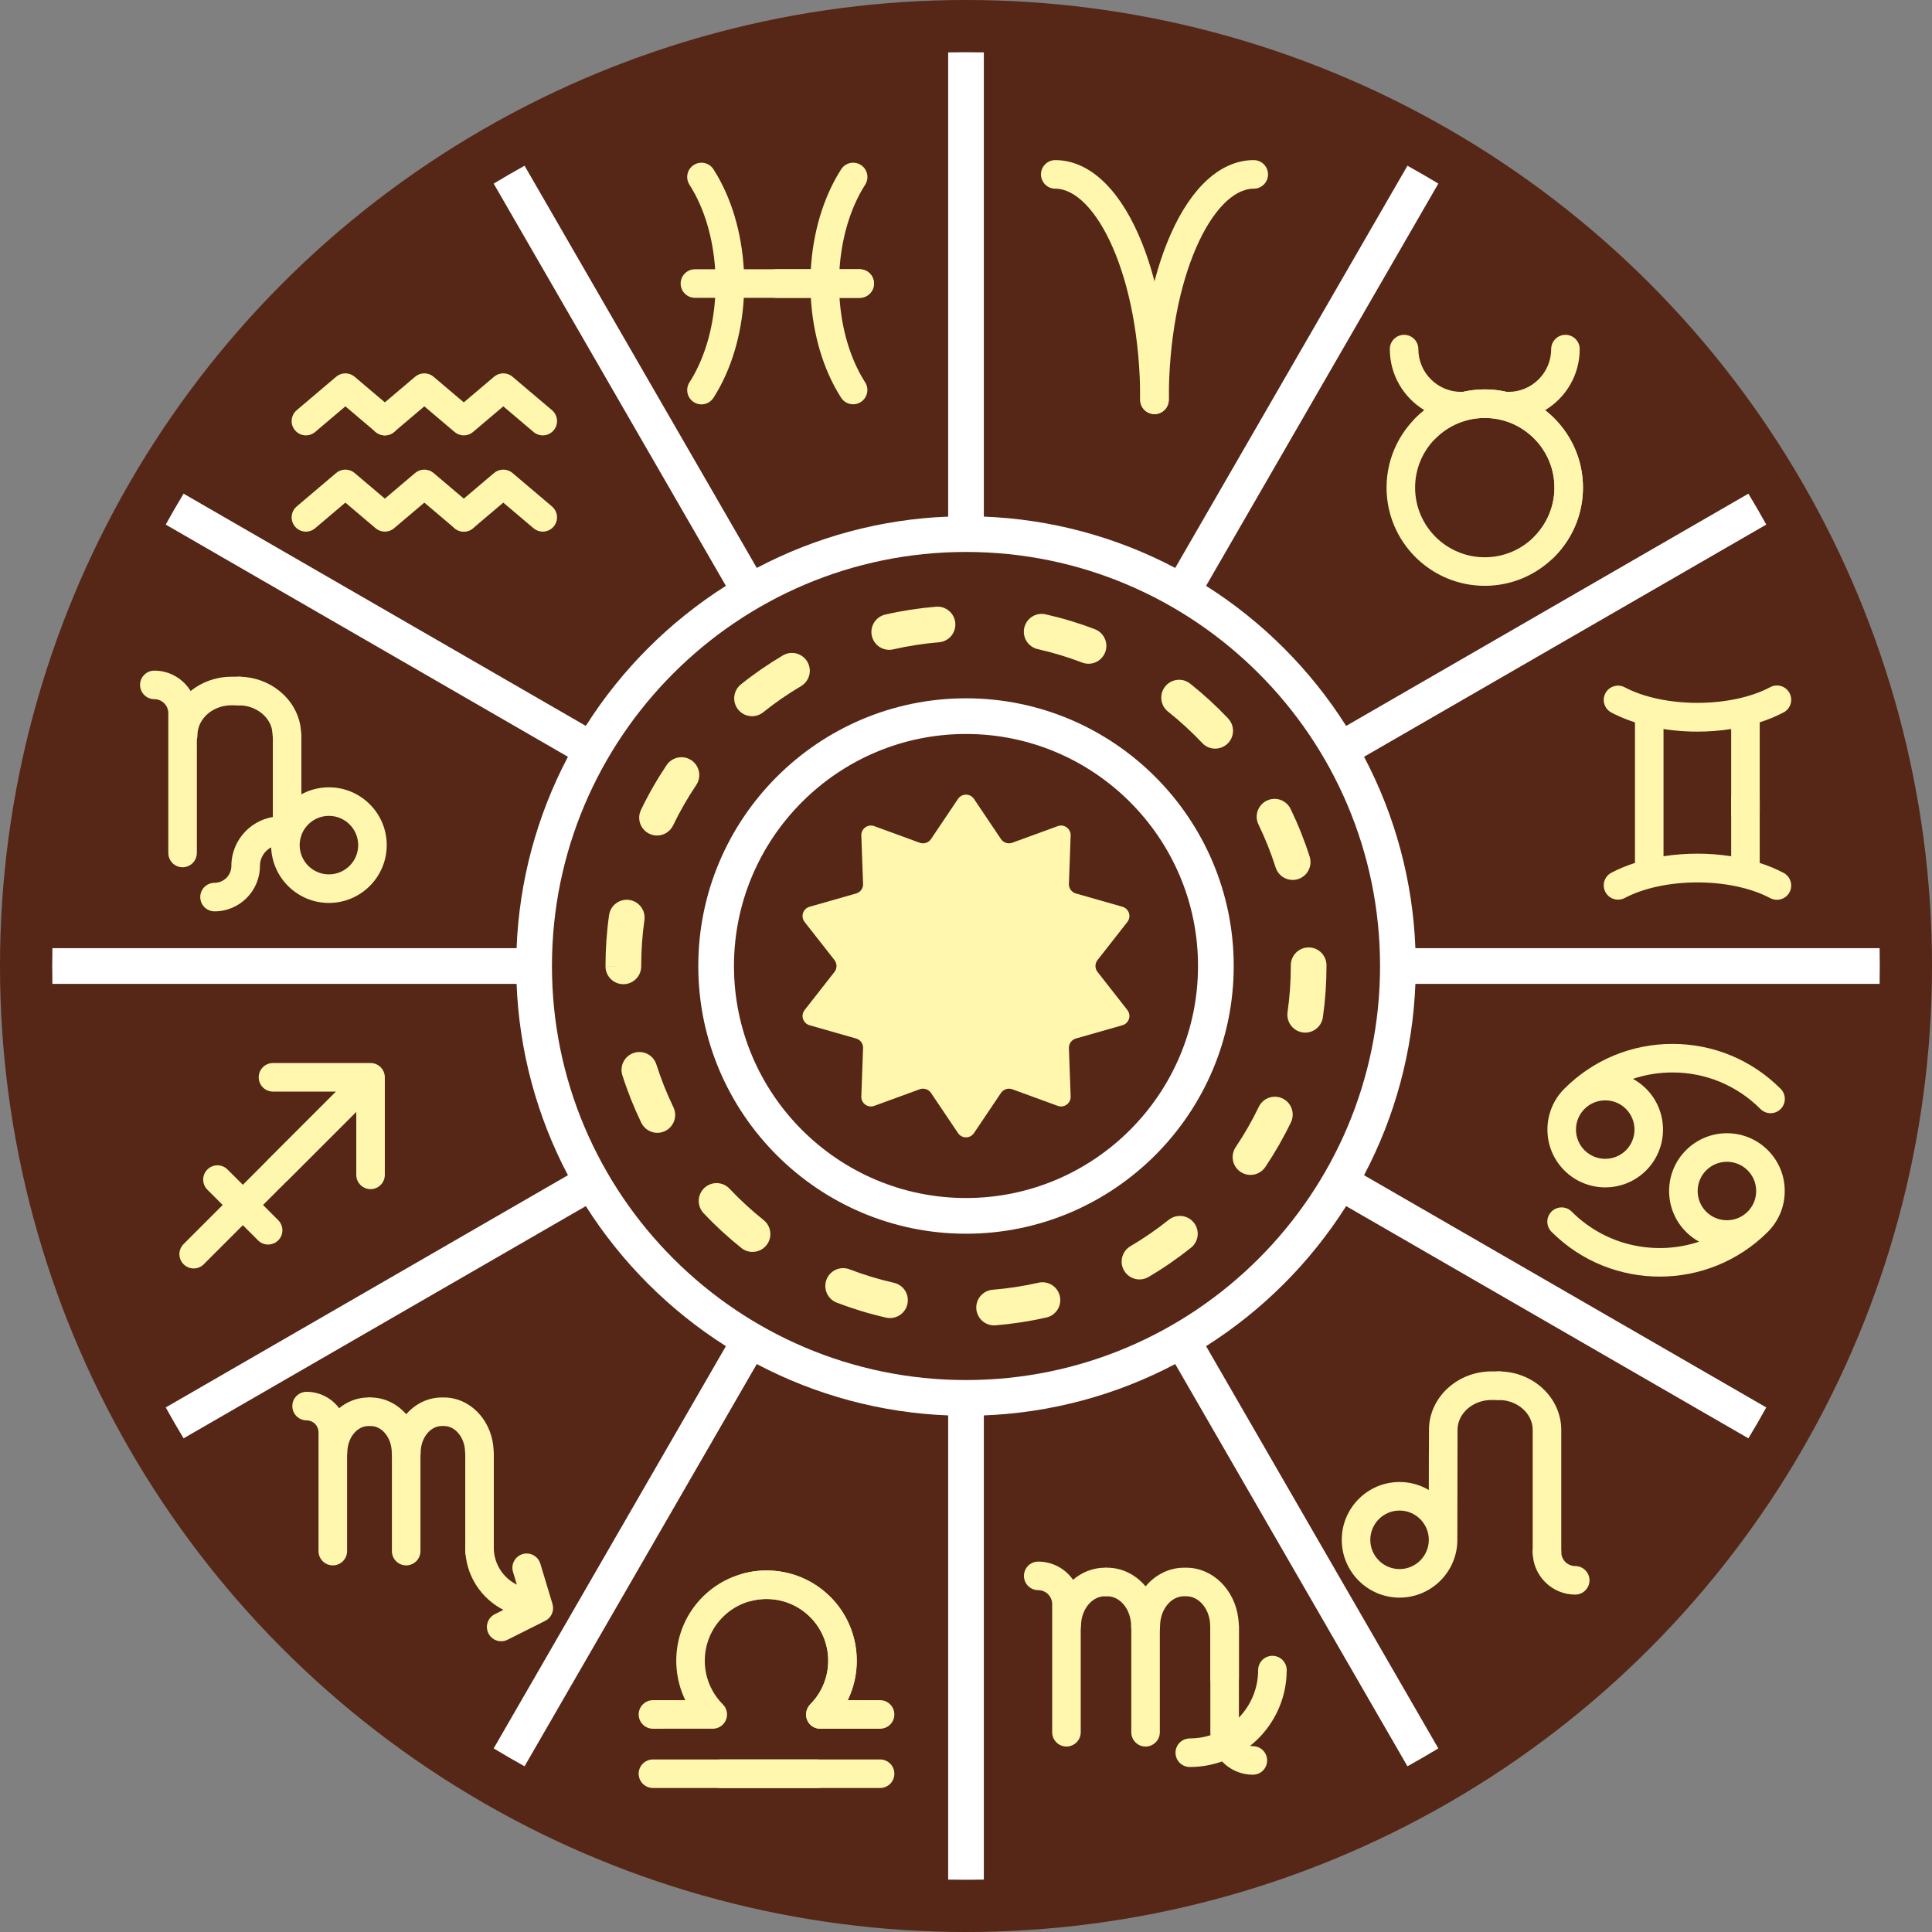
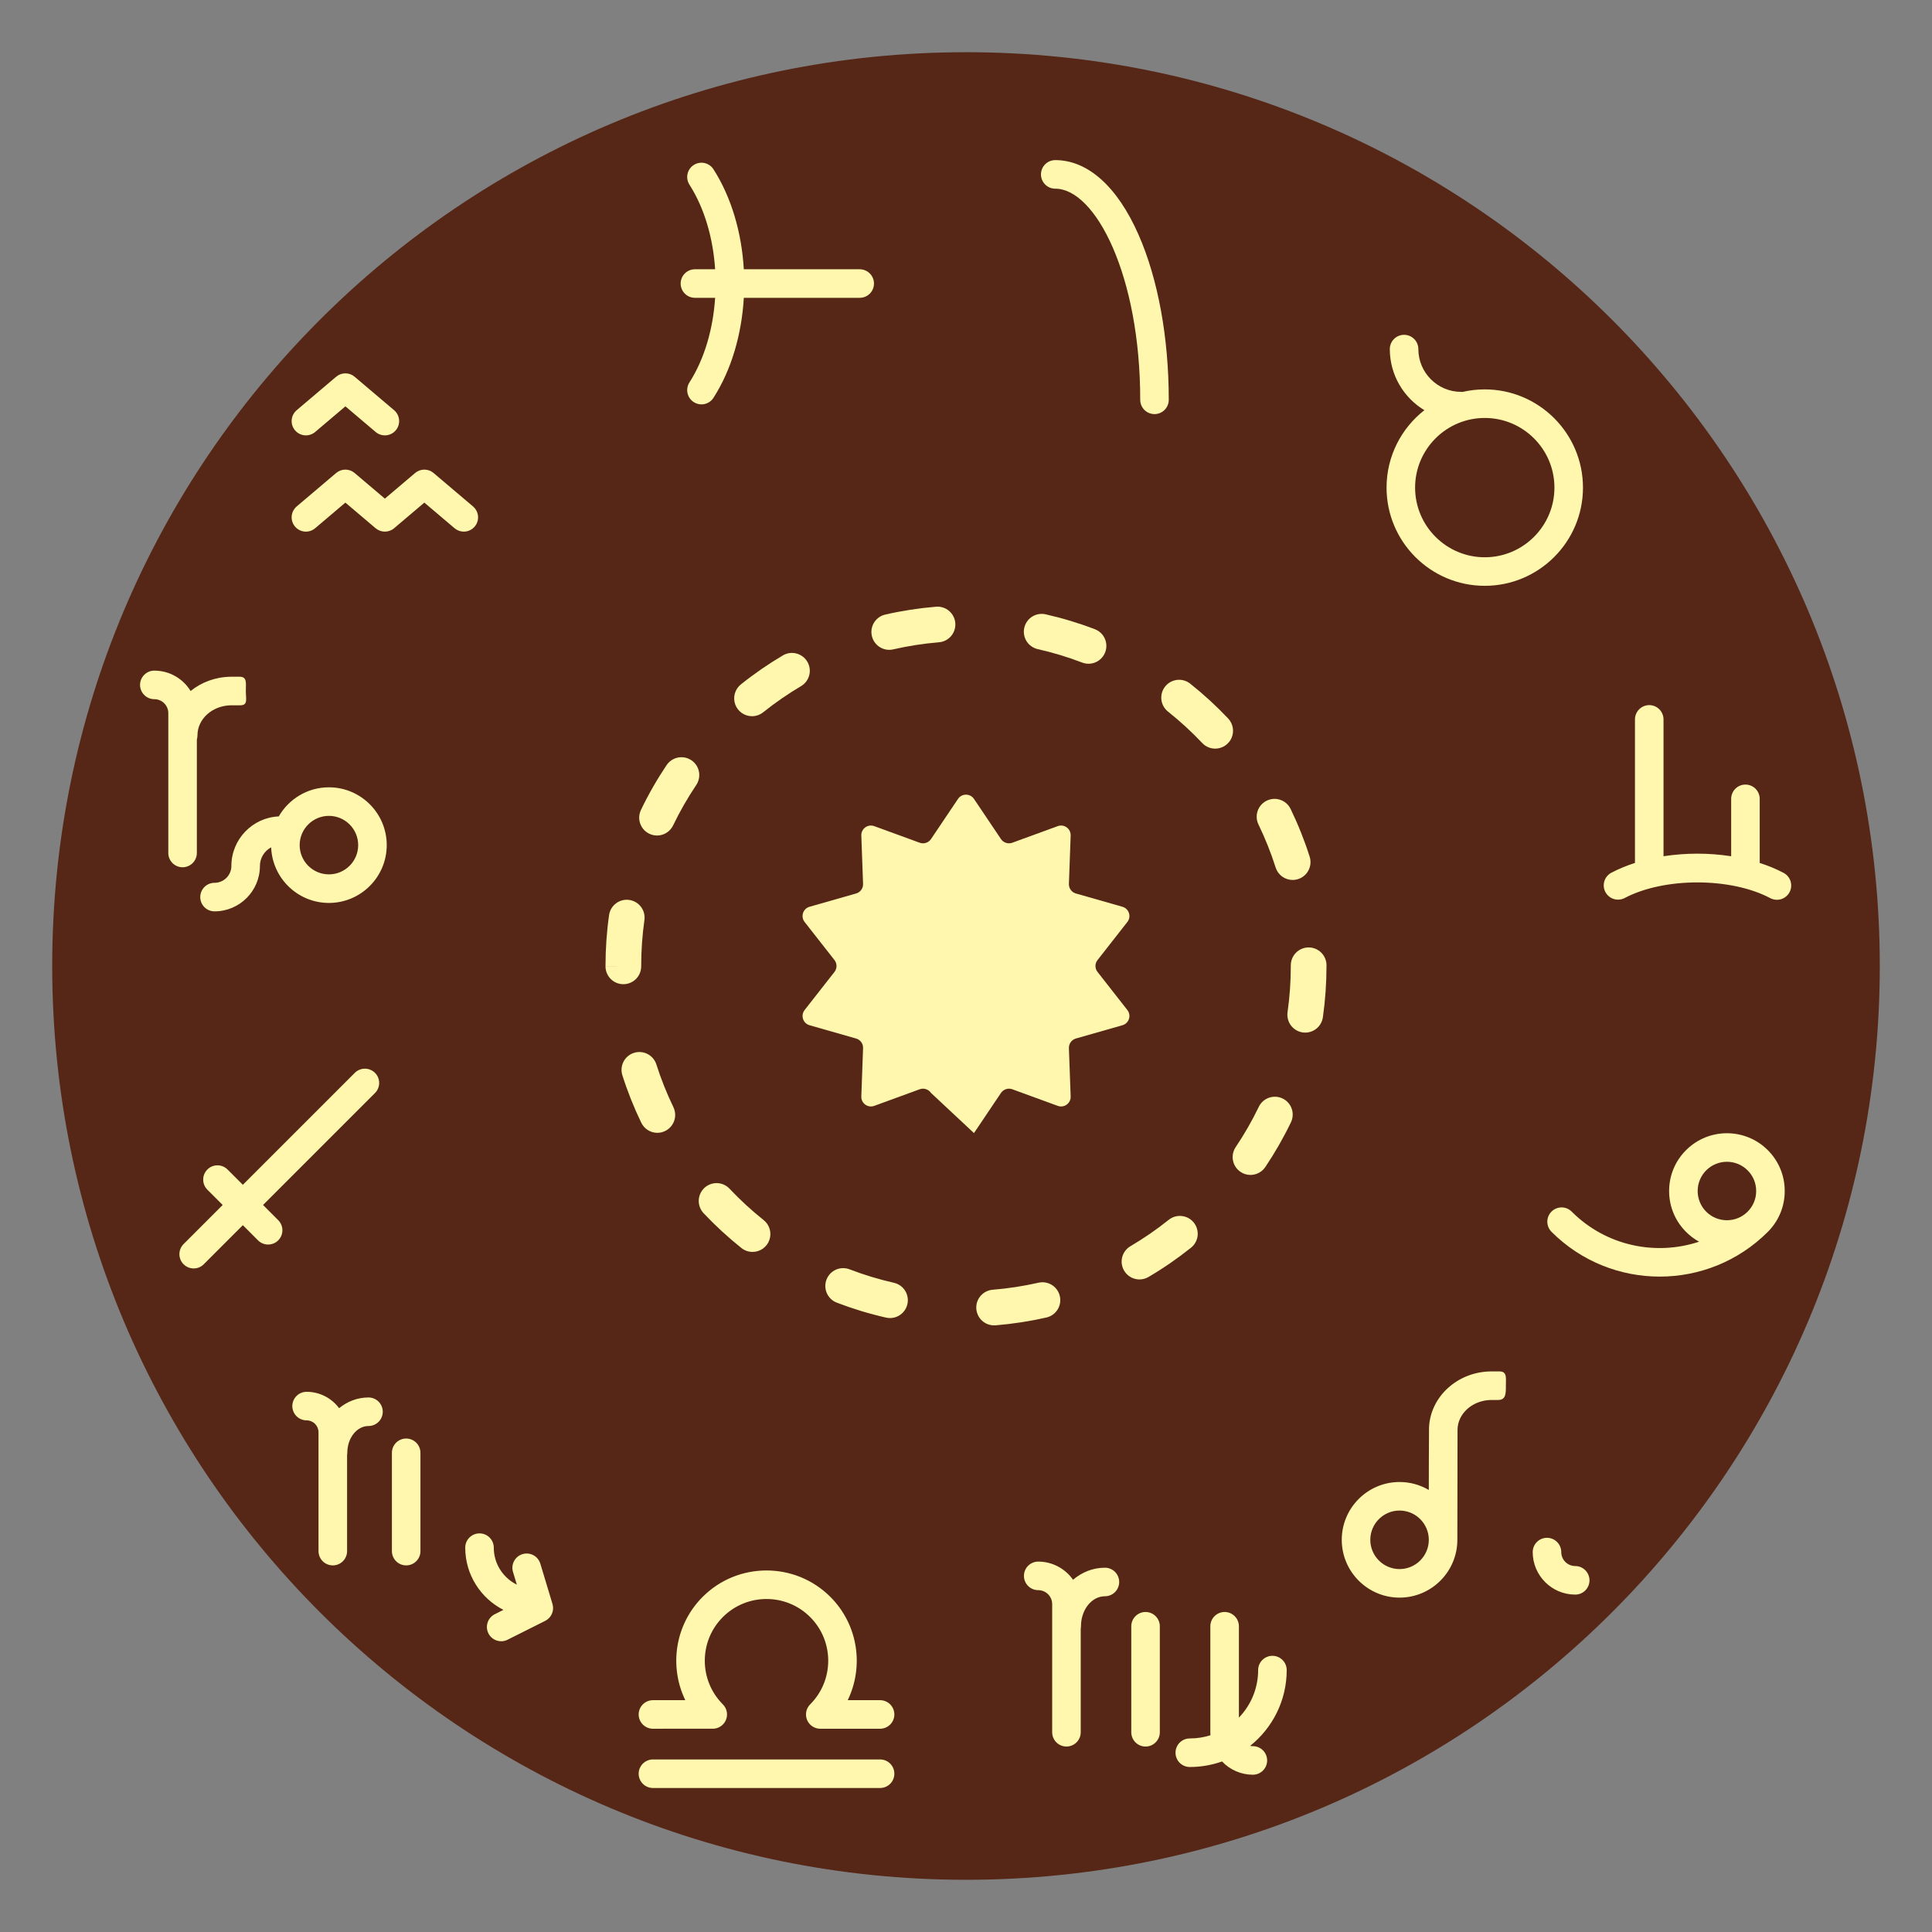
<svg xmlns="http://www.w3.org/2000/svg" width="86" height="86" viewBox="0 0 86 86" fill="none">
  <rect x="0" y="0" width="86" height="86" fill="#808080" stroke="none" />
-   <circle cx="43" cy="43" r="43" fill="#562616" />
  <path d="M83.676 43C83.676 65.465 65.465 83.676 43 83.676C20.535 83.676 2.324 65.465 2.324 43C2.324 20.536 20.535 2.324 43 2.324C65.465 2.324 83.676 20.536 83.676 43Z" fill="#562616" />
  <path d="M62.225 43C62.225 53.618 53.617 62.226 42.999 62.226C32.381 62.226 23.773 53.618 23.773 43C23.773 32.382 32.381 23.774 42.999 23.774C53.617 23.774 62.225 32.382 62.225 43Z" fill="#562616" />
-   <path d="M52.714 48.419C50.812 51.822 47.174 54.122 42.999 54.122C36.856 54.122 31.877 49.143 31.877 43C31.877 38.825 34.178 35.187 37.58 33.285C36.684 34.888 36.173 36.736 36.173 38.704C36.173 44.847 41.153 49.826 47.295 49.826C49.263 49.826 51.111 49.315 52.714 48.419Z" fill="#562616" />
-   <path d="M83.668 43.795C83.678 43.265 83.678 42.735 83.668 42.206H63.004C62.89 39.231 62.109 36.32 60.719 33.687L78.623 23.351C78.367 22.887 78.102 22.428 77.827 21.975L59.922 32.313C58.329 29.8 56.2 27.671 53.687 26.078L64.025 8.173C63.572 7.899 63.113 7.633 62.65 7.377L52.313 25.281C49.68 23.891 46.769 23.11 43.794 22.996V2.332C43.265 2.322 42.735 2.322 42.206 2.332V22.996C39.231 23.11 36.32 23.891 33.687 25.281L23.35 7.377C22.887 7.633 22.428 7.899 21.975 8.173L32.312 26.078C29.8 27.671 27.671 29.8 26.077 32.312L8.172 21.975C7.898 22.428 7.633 22.887 7.377 23.351L25.281 33.687C23.891 36.32 23.11 39.231 22.995 42.206H2.332C2.322 42.735 2.322 43.265 2.332 43.795H22.995C23.11 46.769 23.891 49.681 25.281 52.313L7.377 62.65C7.633 63.113 7.898 63.572 8.172 64.025L26.077 53.688C27.671 56.2 29.8 58.329 32.312 59.922L21.975 77.827C22.428 78.102 22.887 78.367 23.35 78.623L33.687 60.719C36.32 62.109 39.231 62.89 42.206 63.005V83.668C42.735 83.678 43.265 83.678 43.794 83.668V63.005C46.769 62.89 49.68 62.109 52.313 60.719L62.65 78.623C63.113 78.367 63.572 78.102 64.025 77.827L53.687 59.922C56.2 58.329 58.329 56.2 59.922 53.688L77.827 64.025C78.102 63.572 78.367 63.114 78.623 62.65L60.719 52.313C62.109 49.68 62.89 46.769 63.004 43.795H83.668ZM43 61.431C32.837 61.431 24.569 53.163 24.569 43C24.569 32.837 32.837 24.569 43 24.569C53.163 24.569 61.431 32.837 61.431 43C61.431 53.163 53.163 61.431 43 61.431ZM43 31.084C36.429 31.084 31.083 36.429 31.083 43C31.083 49.571 36.429 54.917 43 54.917C49.571 54.917 54.917 49.571 54.917 43C54.917 36.429 49.571 31.084 43 31.084ZM43 53.328C37.305 53.328 32.672 48.695 32.672 43C32.672 37.305 37.305 32.672 43 32.672C48.695 32.672 53.328 37.305 53.328 43C53.328 48.695 48.695 53.328 43 53.328Z" fill="white" />
-   <path d="M43.355 35.562L44.557 37.35C44.611 37.429 44.69 37.489 44.781 37.518C44.872 37.548 44.97 37.546 45.06 37.513L47.084 36.774C47.369 36.669 47.67 36.888 47.659 37.192L47.581 39.345C47.578 39.44 47.606 39.535 47.663 39.612C47.719 39.69 47.8 39.746 47.892 39.772L49.963 40.363C50.256 40.447 50.371 40.8 50.183 41.04L48.855 42.736C48.795 42.811 48.763 42.904 48.763 43C48.763 43.096 48.795 43.189 48.855 43.264L50.183 44.96C50.371 45.2 50.256 45.553 49.963 45.637L47.892 46.228C47.8 46.254 47.719 46.311 47.663 46.388C47.606 46.466 47.578 46.56 47.581 46.656L47.659 48.808C47.67 49.112 47.369 49.331 47.084 49.226L45.06 48.487C44.97 48.454 44.872 48.452 44.781 48.482C44.69 48.512 44.611 48.571 44.557 48.65L43.355 50.438C43.185 50.69 42.814 50.69 42.644 50.438L41.442 48.65C41.388 48.571 41.309 48.512 41.218 48.482C41.127 48.452 41.029 48.454 40.939 48.487L38.916 49.226C38.63 49.331 38.329 49.112 38.34 48.808L38.418 46.656C38.422 46.56 38.393 46.466 38.337 46.388C38.28 46.31 38.2 46.254 38.107 46.228L36.036 45.637C35.743 45.553 35.629 45.2 35.816 44.96L37.145 43.264C37.204 43.189 37.236 43.096 37.236 43C37.236 42.904 37.204 42.811 37.145 42.736L35.816 41.04C35.628 40.8 35.743 40.447 36.036 40.363L38.107 39.772C38.2 39.746 38.28 39.69 38.337 39.612C38.393 39.535 38.422 39.44 38.418 39.345L38.34 37.192C38.329 36.888 38.63 36.669 38.916 36.774L40.939 37.513C41.029 37.546 41.127 37.548 41.218 37.518C41.309 37.489 41.388 37.429 41.442 37.35L42.644 35.562C42.814 35.31 43.185 35.31 43.355 35.562Z" fill="#FFF7AD" />
+   <path d="M43.355 35.562L44.557 37.35C44.611 37.429 44.69 37.489 44.781 37.518C44.872 37.548 44.97 37.546 45.06 37.513L47.084 36.774C47.369 36.669 47.67 36.888 47.659 37.192L47.581 39.345C47.578 39.44 47.606 39.535 47.663 39.612C47.719 39.69 47.8 39.746 47.892 39.772L49.963 40.363C50.256 40.447 50.371 40.8 50.183 41.04L48.855 42.736C48.795 42.811 48.763 42.904 48.763 43C48.763 43.096 48.795 43.189 48.855 43.264L50.183 44.96C50.371 45.2 50.256 45.553 49.963 45.637L47.892 46.228C47.8 46.254 47.719 46.311 47.663 46.388C47.606 46.466 47.578 46.56 47.581 46.656L47.659 48.808C47.67 49.112 47.369 49.331 47.084 49.226L45.06 48.487C44.97 48.454 44.872 48.452 44.781 48.482C44.69 48.512 44.611 48.571 44.557 48.65L43.355 50.438L41.442 48.65C41.388 48.571 41.309 48.512 41.218 48.482C41.127 48.452 41.029 48.454 40.939 48.487L38.916 49.226C38.63 49.331 38.329 49.112 38.34 48.808L38.418 46.656C38.422 46.56 38.393 46.466 38.337 46.388C38.28 46.31 38.2 46.254 38.107 46.228L36.036 45.637C35.743 45.553 35.629 45.2 35.816 44.96L37.145 43.264C37.204 43.189 37.236 43.096 37.236 43C37.236 42.904 37.204 42.811 37.145 42.736L35.816 41.04C35.628 40.8 35.743 40.447 36.036 40.363L38.107 39.772C38.2 39.746 38.28 39.69 38.337 39.612C38.393 39.535 38.422 39.44 38.418 39.345L38.34 37.192C38.329 36.888 38.63 36.669 38.916 36.774L40.939 37.513C41.029 37.546 41.127 37.548 41.218 37.518C41.309 37.489 41.388 37.429 41.442 37.35L42.644 35.562C42.814 35.31 43.185 35.31 43.355 35.562Z" fill="#FFF7AD" />
  <path d="M43.769 46.768L42.701 46.149C42.629 46.107 42.542 46.095 42.46 46.117L41.268 46.433C41.228 46.444 41.186 46.447 41.144 46.441C41.103 46.436 41.063 46.422 41.027 46.401C40.991 46.38 40.959 46.352 40.934 46.319C40.909 46.286 40.89 46.248 40.879 46.208L40.562 45.016C40.541 44.934 40.488 44.865 40.415 44.822L39.348 44.203C39.312 44.182 39.28 44.155 39.255 44.121C39.229 44.088 39.211 44.05 39.2 44.01C39.189 43.97 39.187 43.928 39.192 43.886C39.198 43.845 39.211 43.805 39.232 43.769L39.851 42.702C39.894 42.629 39.905 42.542 39.884 42.461L39.567 41.269C39.556 41.228 39.553 41.186 39.559 41.145C39.565 41.103 39.578 41.064 39.599 41.028C39.62 40.991 39.648 40.96 39.681 40.934C39.714 40.909 39.752 40.891 39.792 40.88L40.985 40.563C41.066 40.541 41.136 40.488 41.178 40.415L41.797 39.348C41.818 39.312 41.846 39.281 41.879 39.255C41.912 39.23 41.95 39.211 41.99 39.201C42.031 39.19 42.073 39.187 42.114 39.193C42.155 39.198 42.195 39.212 42.231 39.233L43.298 39.852C43.371 39.894 43.458 39.906 43.539 39.884L44.732 39.567C44.772 39.557 44.814 39.554 44.855 39.559C44.897 39.565 44.937 39.579 44.973 39.6C45.009 39.62 45.041 39.648 45.066 39.681C45.091 39.715 45.11 39.752 45.12 39.793L45.437 40.985C45.459 41.066 45.512 41.136 45.585 41.178L46.652 41.797C46.688 41.818 46.72 41.846 46.745 41.879C46.77 41.913 46.789 41.95 46.8 41.991C46.81 42.031 46.813 42.073 46.807 42.114C46.802 42.156 46.788 42.196 46.767 42.232L46.148 43.299C46.106 43.372 46.094 43.459 46.116 43.54L46.433 44.732C46.444 44.773 46.446 44.815 46.441 44.856C46.435 44.897 46.422 44.937 46.401 44.973C46.38 45.009 46.352 45.041 46.319 45.066C46.286 45.092 46.248 45.11 46.208 45.121L45.015 45.438C44.934 45.459 44.864 45.513 44.822 45.585L44.203 46.653C44.182 46.689 44.154 46.72 44.121 46.746C44.088 46.771 44.05 46.789 44.01 46.8C43.969 46.811 43.927 46.814 43.886 46.808C43.844 46.803 43.805 46.789 43.769 46.768Z" fill="#FFF7AD" />
  <path d="M46.769 42.232L46.15 43.299C46.108 43.372 46.096 43.458 46.118 43.54L46.434 44.732C46.445 44.772 46.448 44.814 46.442 44.856C46.437 44.897 46.423 44.937 46.402 44.973C46.381 45.009 46.353 45.041 46.32 45.066C46.287 45.092 46.249 45.11 46.209 45.121L45.017 45.438C44.995 45.444 44.974 45.452 44.954 45.462C43.009 44.347 41.418 42.706 40.363 40.728L40.986 40.563C41.067 40.541 41.137 40.488 41.179 40.415L41.798 39.348C41.819 39.312 41.847 39.281 41.88 39.255C41.913 39.23 41.951 39.211 41.991 39.201C42.032 39.19 42.074 39.187 42.115 39.193C42.157 39.198 42.196 39.212 42.233 39.233L43.3 39.852C43.373 39.894 43.459 39.906 43.541 39.884L44.733 39.567C44.773 39.557 44.815 39.554 44.857 39.559C44.898 39.565 44.938 39.579 44.974 39.599C45.01 39.62 45.042 39.648 45.067 39.681C45.092 39.715 45.111 39.752 45.122 39.793L45.438 40.985C45.46 41.067 45.513 41.136 45.586 41.178L46.653 41.797C46.689 41.818 46.721 41.846 46.746 41.879C46.772 41.912 46.79 41.95 46.801 41.99C46.812 42.031 46.815 42.073 46.809 42.114C46.803 42.156 46.79 42.196 46.769 42.232Z" fill="#FFF7AD" />
  <path d="M14.641 35.046C13.688 35.046 12.853 35.568 12.409 36.341C11.237 36.392 10.299 37.362 10.299 38.547C10.299 38.746 10.22 38.936 10.079 39.077C9.939 39.217 9.748 39.296 9.549 39.297C9.381 39.297 9.219 39.364 9.1 39.483C8.981 39.602 8.914 39.764 8.914 39.932C8.914 40.101 8.981 40.262 9.1 40.382C9.219 40.501 9.381 40.568 9.549 40.568C10.664 40.568 11.57 39.661 11.57 38.547C11.57 38.376 11.617 38.209 11.705 38.063C11.793 37.917 11.919 37.798 12.07 37.718C12.122 39.092 13.256 40.193 14.641 40.193C16.06 40.193 17.215 39.038 17.215 37.619C17.215 36.2 16.06 35.046 14.641 35.046ZM14.641 38.921C13.923 38.921 13.339 38.337 13.339 37.619C13.339 36.901 13.924 36.317 14.641 36.317C15.359 36.317 15.944 36.901 15.944 37.619C15.944 38.337 15.359 38.921 14.641 38.921ZM18.716 64.67V69.046C18.716 69.215 18.649 69.376 18.529 69.495C18.41 69.615 18.249 69.681 18.08 69.681C17.912 69.681 17.75 69.615 17.631 69.495C17.512 69.376 17.445 69.215 17.445 69.046V64.67C17.445 64.501 17.512 64.34 17.631 64.22C17.75 64.101 17.912 64.034 18.08 64.034C18.249 64.034 18.41 64.101 18.529 64.22C18.649 64.34 18.716 64.501 18.716 64.67ZM20.646 23.665C20.495 23.665 20.35 23.611 20.235 23.514L18.889 22.373L17.543 23.514C17.427 23.613 17.279 23.666 17.127 23.665C16.975 23.664 16.828 23.608 16.713 23.508L15.374 22.373L14.028 23.514C13.965 23.568 13.891 23.609 13.812 23.634C13.732 23.66 13.648 23.669 13.565 23.663C13.482 23.656 13.401 23.633 13.327 23.595C13.252 23.556 13.187 23.504 13.133 23.44C13.024 23.312 12.97 23.145 12.984 22.977C12.998 22.809 13.078 22.654 13.206 22.544L14.963 21.055C15.078 20.957 15.224 20.904 15.374 20.904C15.525 20.904 15.671 20.957 15.786 21.055L17.132 22.196L18.478 21.055C18.593 20.957 18.738 20.904 18.889 20.904C19.039 20.904 19.185 20.957 19.3 21.055L21.057 22.544C21.156 22.629 21.227 22.741 21.261 22.867C21.294 22.993 21.288 23.126 21.243 23.248C21.198 23.37 21.116 23.476 21.01 23.55C20.903 23.625 20.776 23.665 20.646 23.665ZM17.038 62.841C17.038 63.01 16.971 63.172 16.852 63.291C16.733 63.41 16.571 63.477 16.403 63.477C15.883 63.477 15.46 64.012 15.46 64.67C15.46 64.708 15.456 64.746 15.45 64.783V69.046C15.45 69.215 15.383 69.376 15.264 69.495C15.144 69.615 14.983 69.681 14.814 69.681C14.646 69.681 14.484 69.615 14.365 69.495C14.245 69.376 14.178 69.215 14.178 69.046V63.755C14.178 63.615 14.122 63.48 14.023 63.38C13.924 63.281 13.789 63.225 13.648 63.225C13.479 63.225 13.318 63.158 13.198 63.039C13.079 62.919 13.012 62.758 13.012 62.589C13.012 62.421 13.079 62.259 13.198 62.14C13.318 62.021 13.479 61.954 13.648 61.954C14.24 61.954 14.766 62.241 15.095 62.683C15.461 62.383 15.914 62.206 16.403 62.206C16.571 62.206 16.733 62.273 16.852 62.392C16.971 62.511 17.038 62.673 17.038 62.841ZM30.298 12.621C30.298 12.453 30.365 12.291 30.485 12.172C30.604 12.053 30.765 11.986 30.934 11.986H31.833C31.743 10.612 31.363 9.275 30.692 8.225C30.646 8.154 30.615 8.076 30.6 7.993C30.585 7.911 30.586 7.826 30.604 7.744C30.621 7.662 30.655 7.584 30.703 7.516C30.751 7.447 30.812 7.388 30.883 7.343C30.953 7.298 31.032 7.267 31.115 7.253C31.198 7.238 31.282 7.24 31.364 7.258C31.446 7.277 31.523 7.311 31.592 7.36C31.66 7.408 31.718 7.47 31.763 7.541C32.567 8.8 33.016 10.374 33.11 11.986H38.268C38.437 11.986 38.598 12.053 38.717 12.172C38.837 12.291 38.904 12.453 38.904 12.621C38.904 12.79 38.837 12.952 38.717 13.071C38.598 13.19 38.437 13.257 38.268 13.257H33.11C33.016 14.868 32.568 16.443 31.763 17.702C31.719 17.773 31.66 17.835 31.592 17.883C31.523 17.932 31.446 17.966 31.364 17.985C31.282 18.003 31.198 18.005 31.115 17.99C31.032 17.976 30.954 17.945 30.883 17.9C30.812 17.855 30.751 17.796 30.703 17.727C30.655 17.658 30.622 17.581 30.604 17.499C30.586 17.417 30.585 17.332 30.6 17.25C30.615 17.167 30.646 17.088 30.692 17.018C31.363 15.968 31.743 14.631 31.833 13.257H30.934C30.765 13.257 30.604 13.19 30.485 13.071C30.365 12.952 30.298 12.79 30.298 12.621ZM61.72 21.705C61.72 24.116 63.681 26.077 66.092 26.077C68.503 26.077 70.464 24.116 70.464 21.705C70.464 19.295 68.503 17.333 66.092 17.333C65.752 17.333 65.421 17.372 65.103 17.446C65.082 17.444 65.061 17.443 65.04 17.443C63.99 17.443 63.136 16.589 63.136 15.539C63.136 15.371 63.069 15.209 62.95 15.09C62.831 14.971 62.669 14.904 62.501 14.904C62.332 14.904 62.17 14.971 62.051 15.09C61.932 15.209 61.865 15.371 61.865 15.539C61.865 16.692 62.483 17.703 63.404 18.259C62.38 19.06 61.72 20.307 61.72 21.705ZM66.092 18.605C67.802 18.605 69.193 19.996 69.193 21.705C69.193 23.415 67.802 24.806 66.092 24.806C64.382 24.806 62.991 23.415 62.991 21.705C62.991 19.996 64.382 18.605 66.092 18.605ZM12.385 54.314C12.474 54.403 12.534 54.516 12.559 54.639C12.584 54.763 12.571 54.891 12.523 55.007C12.475 55.123 12.393 55.222 12.289 55.292C12.184 55.362 12.061 55.399 11.936 55.399C11.852 55.399 11.77 55.383 11.692 55.351C11.615 55.319 11.545 55.272 11.486 55.213L10.81 54.537L9.071 56.276C8.947 56.401 8.784 56.463 8.622 56.463C8.459 56.463 8.296 56.401 8.172 56.276C8.113 56.218 8.066 56.148 8.034 56.07C8.002 55.993 7.986 55.911 7.986 55.827C7.986 55.744 8.002 55.661 8.034 55.584C8.066 55.507 8.113 55.437 8.172 55.378L9.912 53.638L9.236 52.963C9.176 52.904 9.128 52.834 9.095 52.756C9.062 52.679 9.045 52.596 9.045 52.512C9.044 52.428 9.06 52.344 9.092 52.267C9.124 52.189 9.171 52.118 9.231 52.059C9.29 51.999 9.361 51.952 9.438 51.92C9.516 51.888 9.6 51.872 9.684 51.873C9.768 51.873 9.851 51.89 9.928 51.923C10.006 51.956 10.076 52.004 10.134 52.064L10.81 52.739L15.788 47.761C15.847 47.701 15.917 47.653 15.995 47.621C16.072 47.588 16.155 47.571 16.239 47.57C16.323 47.57 16.407 47.586 16.484 47.618C16.562 47.65 16.633 47.697 16.692 47.756C16.752 47.816 16.799 47.886 16.831 47.964C16.863 48.042 16.879 48.125 16.878 48.209C16.878 48.293 16.861 48.377 16.828 48.454C16.795 48.531 16.747 48.601 16.687 48.66L11.709 53.638L12.385 54.314ZM8.127 38.605C7.959 38.605 7.797 38.538 7.678 38.419C7.559 38.299 7.492 38.138 7.492 37.969V31.744C7.492 31.58 7.426 31.422 7.309 31.305C7.193 31.188 7.035 31.123 6.87 31.123C6.701 31.123 6.54 31.056 6.421 30.936C6.301 30.817 6.234 30.656 6.234 30.487C6.234 30.319 6.301 30.157 6.421 30.038C6.54 29.918 6.701 29.852 6.87 29.852C7.553 29.852 8.152 30.215 8.485 30.759C8.963 30.372 9.583 30.134 10.261 30.124L10.66 30.123C11.011 30.123 10.943 30.408 10.943 30.759C10.943 31.11 11.048 31.395 10.697 31.395L10.271 31.395C9.451 31.412 8.79 32.004 8.79 32.73C8.79 32.795 8.781 32.857 8.763 32.916V37.969C8.763 38.052 8.746 38.135 8.714 38.212C8.682 38.289 8.636 38.359 8.577 38.419C8.518 38.477 8.448 38.524 8.37 38.556C8.293 38.588 8.211 38.605 8.127 38.605ZM13.133 19.155C13.079 19.092 13.038 19.018 13.012 18.939C12.987 18.859 12.977 18.775 12.984 18.692C12.991 18.609 13.014 18.528 13.052 18.454C13.091 18.38 13.143 18.314 13.207 18.259L14.964 16.77C15.079 16.672 15.224 16.619 15.375 16.619C15.525 16.619 15.671 16.672 15.786 16.77L17.543 18.259C17.607 18.314 17.659 18.38 17.697 18.454C17.735 18.528 17.759 18.609 17.765 18.692C17.772 18.775 17.763 18.859 17.737 18.939C17.712 19.018 17.671 19.092 17.617 19.155C17.563 19.219 17.497 19.271 17.422 19.31C17.348 19.348 17.267 19.371 17.184 19.378C17.101 19.385 17.017 19.375 16.938 19.349C16.858 19.324 16.785 19.283 16.721 19.229L15.375 18.088L14.029 19.229C13.965 19.283 13.891 19.324 13.812 19.349C13.732 19.375 13.649 19.385 13.566 19.378C13.482 19.371 13.401 19.348 13.327 19.31C13.253 19.271 13.187 19.219 13.133 19.155ZM70.754 70.346C70.754 70.514 70.687 70.676 70.568 70.795C70.449 70.915 70.287 70.981 70.119 70.981C69.075 70.981 68.226 70.132 68.226 69.088C68.226 68.92 68.293 68.758 68.412 68.639C68.531 68.52 68.693 68.453 68.861 68.453C69.03 68.453 69.192 68.52 69.311 68.639C69.43 68.758 69.497 68.92 69.497 69.088C69.497 69.253 69.563 69.411 69.679 69.528C69.796 69.644 69.954 69.71 70.119 69.71C70.287 69.71 70.449 69.777 70.568 69.897C70.687 70.016 70.754 70.177 70.754 70.346ZM55.646 77.716C55.686 77.724 55.727 77.728 55.769 77.728C55.938 77.728 56.1 77.795 56.219 77.914C56.338 78.033 56.405 78.195 56.405 78.363C56.405 78.532 56.338 78.694 56.219 78.813C56.1 78.932 55.938 78.999 55.769 78.999C55.513 78.999 55.259 78.947 55.023 78.845C54.787 78.744 54.574 78.596 54.398 78.409C53.936 78.572 53.451 78.656 52.961 78.655C52.793 78.655 52.631 78.588 52.512 78.469C52.393 78.35 52.326 78.188 52.326 78.019C52.326 77.851 52.393 77.689 52.512 77.57C52.631 77.451 52.793 77.384 52.961 77.384C53.282 77.384 53.591 77.334 53.881 77.242C53.879 77.204 53.877 77.165 53.877 77.127L53.876 77.109V72.391C53.876 72.222 53.943 72.061 54.062 71.942C54.182 71.822 54.343 71.755 54.512 71.755C54.681 71.755 54.842 71.822 54.961 71.942C55.081 72.061 55.148 72.222 55.148 72.391V76.456C55.697 75.889 56.005 75.131 56.004 74.341C56.004 74.173 56.071 74.011 56.191 73.892C56.31 73.772 56.471 73.706 56.64 73.706C56.809 73.706 56.97 73.772 57.089 73.892C57.209 74.011 57.276 74.173 57.276 74.341C57.275 75.706 56.638 76.924 55.646 77.716ZM24.593 71.398C24.636 71.542 24.628 71.696 24.568 71.833C24.509 71.971 24.403 72.083 24.269 72.15L22.594 72.99C22.444 73.066 22.269 73.078 22.109 73.025C21.949 72.972 21.817 72.858 21.741 72.707C21.666 72.556 21.653 72.382 21.706 72.222C21.759 72.062 21.874 71.93 22.025 71.854L22.409 71.661C21.401 71.147 20.709 70.099 20.709 68.891C20.709 68.723 20.776 68.561 20.895 68.442C21.014 68.323 21.176 68.256 21.345 68.256C21.513 68.256 21.675 68.323 21.794 68.442C21.913 68.561 21.98 68.723 21.98 68.891C21.98 69.613 22.399 70.239 23.006 70.538L22.835 69.971C22.786 69.81 22.804 69.636 22.884 69.487C22.963 69.339 23.099 69.228 23.26 69.179C23.422 69.131 23.596 69.148 23.744 69.228C23.893 69.308 24.003 69.443 24.052 69.604L24.593 71.398ZM75.052 51.197C74.565 51.683 74.298 52.329 74.298 53.016C74.298 53.704 74.566 54.35 75.052 54.836C75.224 55.008 75.419 55.155 75.632 55.272C73.707 55.912 71.496 55.467 69.966 53.937C69.907 53.877 69.837 53.829 69.76 53.796C69.683 53.764 69.599 53.746 69.515 53.746C69.431 53.745 69.348 53.762 69.27 53.794C69.192 53.826 69.122 53.873 69.062 53.932C69.003 53.992 68.956 54.062 68.924 54.14C68.892 54.218 68.876 54.301 68.876 54.385C68.877 54.469 68.894 54.552 68.927 54.63C68.96 54.707 69.007 54.777 69.067 54.836C70.394 56.162 72.136 56.826 73.879 56.826C75.621 56.826 77.364 56.162 78.691 54.836C78.93 54.597 79.12 54.314 79.25 54.002C79.379 53.689 79.445 53.354 79.444 53.016C79.445 52.678 79.379 52.343 79.25 52.031C79.12 51.719 78.93 51.435 78.691 51.197C77.687 50.193 76.055 50.193 75.052 51.197ZM77.792 53.937C77.284 54.444 76.458 54.444 75.95 53.937C75.829 53.816 75.733 53.673 75.668 53.515C75.602 53.357 75.569 53.187 75.569 53.016C75.569 52.669 75.705 52.342 75.95 52.096C76.204 51.842 76.538 51.715 76.871 51.715C77.205 51.715 77.538 51.842 77.792 52.096C77.913 52.216 78.009 52.36 78.075 52.518C78.14 52.676 78.174 52.845 78.173 53.016C78.174 53.187 78.14 53.357 78.075 53.515C78.009 53.673 77.913 53.816 77.792 53.937ZM79.659 39.715C79.58 39.864 79.445 39.975 79.284 40.025C79.123 40.074 78.949 40.057 78.8 39.979C77.041 39.046 74.069 39.046 72.31 39.979C72.161 40.053 71.989 40.067 71.831 40.016C71.672 39.966 71.54 39.855 71.462 39.708C71.384 39.562 71.367 39.39 71.414 39.23C71.461 39.071 71.569 38.936 71.714 38.855C72.043 38.681 72.401 38.533 72.778 38.412V32.023C72.778 31.855 72.845 31.693 72.964 31.574C73.084 31.454 73.245 31.387 73.414 31.387C73.582 31.387 73.744 31.454 73.863 31.574C73.982 31.693 74.049 31.855 74.049 32.023V38.114C75.047 37.961 76.062 37.961 77.06 38.114V35.56C77.06 35.391 77.127 35.229 77.246 35.11C77.365 34.991 77.527 34.924 77.695 34.924C77.864 34.924 78.026 34.991 78.145 35.11C78.264 35.229 78.331 35.391 78.331 35.56V38.412C78.708 38.533 79.066 38.681 79.395 38.855C79.544 38.934 79.655 39.069 79.705 39.23C79.754 39.392 79.738 39.566 79.659 39.715ZM66.742 61.046H66.374C64.889 61.057 63.676 62.16 63.611 63.536C63.604 63.574 63.601 66.324 63.601 66.324C63.206 66.091 62.757 65.969 62.299 65.969C60.88 65.969 59.726 67.124 59.726 68.543C59.726 69.961 60.88 71.116 62.299 71.116C63.717 71.116 64.872 69.961 64.872 68.543C64.872 68.415 64.88 63.687 64.88 63.653C64.88 62.928 65.54 62.336 66.359 62.318L66.684 62.318C67.035 62.318 67.032 62.033 67.032 61.682C67.032 61.331 67.093 61.046 66.742 61.046ZM62.299 69.845C61.581 69.845 60.997 69.26 60.997 68.543C60.997 67.824 61.581 67.24 62.299 67.24C63.017 67.24 63.601 67.824 63.601 68.543C63.601 69.26 63.017 69.845 62.299 69.845ZM39.811 76.316C39.811 76.485 39.744 76.647 39.625 76.766C39.506 76.885 39.344 76.952 39.175 76.952H36.513C36.387 76.952 36.264 76.915 36.16 76.845C36.055 76.775 35.974 76.676 35.925 76.56C35.877 76.443 35.865 76.316 35.889 76.192C35.914 76.069 35.974 75.956 36.063 75.867C37.135 74.796 37.135 73.052 36.063 71.981C34.992 70.909 33.249 70.909 32.177 71.981C31.105 73.052 31.105 74.795 32.177 75.867C32.269 75.959 32.33 76.076 32.353 76.204C32.376 76.332 32.359 76.463 32.305 76.581C32.251 76.699 32.162 76.798 32.05 76.864C31.939 76.93 31.809 76.96 31.68 76.95C31.664 76.951 29.065 76.952 29.065 76.952C28.896 76.952 28.735 76.885 28.616 76.766C28.496 76.647 28.429 76.485 28.429 76.316C28.429 76.148 28.496 75.986 28.616 75.867C28.735 75.748 28.896 75.681 29.065 75.681H30.505C29.779 74.183 30.036 72.324 31.278 71.082C32.845 69.515 35.395 69.515 36.962 71.082C38.204 72.324 38.462 74.183 37.735 75.681H39.175C39.344 75.681 39.506 75.748 39.625 75.867C39.744 75.986 39.811 76.148 39.811 76.316ZM39.811 78.954C39.811 79.123 39.744 79.285 39.625 79.404C39.506 79.523 39.344 79.59 39.175 79.59H29.065C28.896 79.59 28.735 79.523 28.616 79.404C28.496 79.285 28.429 79.123 28.429 78.954C28.429 78.786 28.496 78.624 28.616 78.505C28.735 78.386 28.896 78.319 29.065 78.319H39.175C39.344 78.319 39.506 78.386 39.625 78.505C39.744 78.624 39.811 78.786 39.811 78.954ZM51.628 72.391V77.109C51.628 77.278 51.561 77.439 51.442 77.558C51.323 77.678 51.161 77.745 50.992 77.745C50.824 77.745 50.662 77.678 50.543 77.558C50.424 77.439 50.357 77.278 50.357 77.109V72.391C50.357 72.222 50.424 72.061 50.543 71.942C50.662 71.822 50.824 71.755 50.992 71.755C51.161 71.755 51.323 71.822 51.442 71.942C51.561 72.061 51.628 72.222 51.628 72.391ZM49.819 70.42C49.819 70.588 49.752 70.75 49.633 70.869C49.514 70.988 49.352 71.055 49.184 71.055C48.596 71.055 48.118 71.654 48.118 72.391C48.118 72.431 48.114 72.47 48.107 72.507V77.109C48.107 77.277 48.04 77.439 47.921 77.558C47.802 77.677 47.64 77.744 47.472 77.744C47.303 77.744 47.141 77.677 47.022 77.558C46.903 77.439 46.836 77.277 46.836 77.109V71.405C46.836 71.24 46.77 71.082 46.654 70.966C46.537 70.849 46.379 70.784 46.214 70.783C46.046 70.783 45.884 70.716 45.765 70.597C45.645 70.478 45.579 70.316 45.579 70.148C45.579 69.979 45.645 69.818 45.765 69.698C45.884 69.579 46.046 69.512 46.214 69.512C46.855 69.512 47.422 69.832 47.765 70.321C48.159 69.984 48.651 69.784 49.184 69.784C49.353 69.784 49.514 69.851 49.633 69.97C49.752 70.09 49.819 70.251 49.819 70.42ZM50.679 10.444C51.548 12.417 52.026 15.029 52.026 17.797C52.026 17.966 51.959 18.128 51.84 18.247C51.721 18.366 51.559 18.433 51.391 18.433C51.222 18.433 51.061 18.366 50.941 18.247C50.822 18.128 50.755 17.966 50.755 17.797C50.755 12.259 48.762 8.399 46.973 8.399C46.804 8.399 46.642 8.332 46.523 8.212C46.404 8.093 46.337 7.932 46.337 7.763C46.337 7.594 46.404 7.433 46.523 7.314C46.642 7.194 46.804 7.127 46.973 7.127C48.421 7.127 49.737 8.305 50.679 10.444Z" fill="#FFF7AD" />
  <path d="M44.251 58.997C44.046 58.997 43.849 58.918 43.701 58.776C43.553 58.633 43.466 58.44 43.458 58.235C43.449 58.029 43.521 57.829 43.657 57.676C43.793 57.522 43.983 57.427 44.188 57.411C44.874 57.355 45.555 57.25 46.226 57.098C46.654 57 47.08 57.268 47.177 57.696C47.275 58.124 47.007 58.55 46.579 58.647C45.834 58.816 45.078 58.932 44.317 58.995C44.295 58.996 44.273 58.997 44.251 58.997ZM39.616 58.671C39.558 58.671 39.499 58.664 39.44 58.651C38.694 58.482 37.961 58.259 37.247 57.985C37.05 57.91 36.892 57.759 36.806 57.566C36.721 57.374 36.715 57.155 36.79 56.959C36.828 56.861 36.884 56.772 36.956 56.696C37.028 56.621 37.114 56.56 37.209 56.517C37.304 56.475 37.407 56.452 37.511 56.449C37.616 56.447 37.719 56.464 37.817 56.502C38.46 56.749 39.12 56.949 39.791 57.101C39.982 57.144 40.15 57.256 40.264 57.415C40.377 57.575 40.428 57.77 40.406 57.964C40.385 58.159 40.292 58.338 40.146 58.469C40.001 58.599 39.812 58.671 39.616 58.671ZM50.724 56.952C50.549 56.952 50.379 56.895 50.241 56.789C50.102 56.683 50.002 56.535 49.956 56.367C49.91 56.198 49.921 56.02 49.987 55.858C50.053 55.696 50.169 55.561 50.32 55.473C50.913 55.123 51.481 54.733 52.018 54.303C52.1 54.237 52.194 54.187 52.294 54.157C52.395 54.127 52.5 54.118 52.605 54.129C52.709 54.14 52.81 54.172 52.902 54.222C52.995 54.273 53.076 54.341 53.141 54.423C53.207 54.505 53.255 54.599 53.284 54.7C53.313 54.801 53.322 54.907 53.31 55.011C53.297 55.115 53.265 55.216 53.213 55.308C53.162 55.399 53.093 55.48 53.01 55.544C52.413 56.021 51.784 56.455 51.125 56.842C51.004 56.914 50.865 56.952 50.724 56.952ZM33.498 55.727C33.318 55.727 33.144 55.666 33.003 55.554C32.406 55.077 31.843 54.559 31.319 54.004C31.248 53.928 31.192 53.839 31.155 53.741C31.118 53.643 31.1 53.539 31.103 53.435C31.106 53.331 31.13 53.228 31.173 53.133C31.215 53.038 31.276 52.952 31.352 52.88C31.428 52.809 31.518 52.753 31.615 52.716C31.713 52.679 31.817 52.661 31.921 52.664C32.025 52.668 32.128 52.691 32.223 52.734C32.318 52.777 32.404 52.838 32.475 52.914C32.948 53.415 33.455 53.882 33.994 54.311C34.123 54.414 34.216 54.554 34.262 54.713C34.307 54.871 34.303 55.04 34.248 55.195C34.194 55.351 34.092 55.486 33.958 55.581C33.824 55.676 33.663 55.727 33.498 55.727ZM29.261 50.426C29.111 50.426 28.965 50.384 28.838 50.304C28.712 50.225 28.61 50.111 28.545 49.977C28.213 49.289 27.93 48.578 27.699 47.849C27.64 47.65 27.661 47.435 27.759 47.251C27.856 47.067 28.022 46.929 28.221 46.866C28.419 46.803 28.634 46.821 28.82 46.915C29.006 47.009 29.147 47.172 29.213 47.369C29.422 48.025 29.676 48.666 29.976 49.285C30.034 49.406 30.061 49.54 30.054 49.675C30.046 49.809 30.005 49.939 29.933 50.053C29.862 50.167 29.763 50.261 29.645 50.326C29.528 50.391 29.395 50.426 29.261 50.426ZM27.748 43.81C27.537 43.81 27.335 43.727 27.186 43.578C27.037 43.429 26.953 43.227 26.953 43.016H27.748L26.953 43.013C26.953 42.242 27.006 41.48 27.112 40.734C27.141 40.526 27.252 40.337 27.421 40.211C27.589 40.084 27.801 40.029 28.009 40.059C28.218 40.088 28.407 40.2 28.533 40.368C28.66 40.536 28.715 40.748 28.685 40.957C28.59 41.634 28.542 42.316 28.542 43L28.542 43.016C28.542 43.227 28.458 43.429 28.309 43.578C28.16 43.727 27.958 43.81 27.748 43.81ZM29.246 37.192C29.112 37.192 28.98 37.157 28.862 37.092C28.744 37.027 28.645 36.934 28.574 36.82C28.502 36.706 28.461 36.576 28.453 36.442C28.446 36.308 28.473 36.174 28.531 36.053C28.862 35.364 29.242 34.7 29.668 34.065C29.726 33.977 29.8 33.902 29.887 33.843C29.974 33.784 30.072 33.743 30.175 33.722C30.278 33.701 30.384 33.701 30.487 33.721C30.59 33.742 30.688 33.782 30.776 33.841C30.863 33.899 30.938 33.975 30.996 34.062C31.054 34.15 31.094 34.248 31.113 34.351C31.133 34.455 31.132 34.561 31.11 34.664C31.089 34.767 31.047 34.864 30.988 34.951C30.604 35.523 30.261 36.121 29.963 36.741C29.898 36.876 29.796 36.99 29.669 37.07C29.543 37.15 29.396 37.192 29.246 37.192ZM33.475 31.881C33.31 31.881 33.15 31.83 33.016 31.735C32.881 31.639 32.78 31.505 32.725 31.35C32.67 31.194 32.666 31.026 32.711 30.868C32.756 30.709 32.849 30.569 32.978 30.466C33.574 29.989 34.204 29.555 34.861 29.167C35.043 29.064 35.257 29.037 35.458 29.091C35.659 29.145 35.831 29.275 35.937 29.455C36.043 29.634 36.074 29.848 36.024 30.05C35.974 30.252 35.846 30.426 35.669 30.535C35.076 30.885 34.508 31.277 33.971 31.707C33.83 31.819 33.655 31.881 33.475 31.881Z" fill="#FFF7AD" />
  <path d="M54.093 33.324C53.985 33.325 53.878 33.302 53.779 33.26C53.679 33.217 53.59 33.154 53.516 33.075C53.043 32.575 52.535 32.108 51.996 31.679C51.914 31.615 51.845 31.534 51.793 31.443C51.742 31.352 51.709 31.251 51.697 31.147C51.685 31.043 51.693 30.937 51.722 30.836C51.751 30.735 51.799 30.641 51.864 30.559C51.929 30.477 52.01 30.409 52.102 30.358C52.194 30.307 52.295 30.276 52.399 30.264C52.503 30.253 52.609 30.262 52.709 30.291C52.81 30.321 52.904 30.37 52.985 30.436C53.583 30.912 54.146 31.429 54.671 31.984C54.777 32.097 54.848 32.239 54.875 32.392C54.902 32.544 54.884 32.702 54.823 32.844C54.761 32.987 54.66 33.108 54.53 33.193C54.4 33.279 54.248 33.324 54.093 33.324ZM57.54 39.17C57.372 39.17 57.207 39.116 57.071 39.017C56.935 38.917 56.834 38.777 56.783 38.616C56.575 37.96 56.319 37.32 56.019 36.701C55.927 36.512 55.914 36.293 55.983 36.094C56.053 35.895 56.198 35.732 56.387 35.64C56.577 35.548 56.795 35.535 56.994 35.604C57.194 35.673 57.357 35.818 57.449 36.008C57.782 36.696 58.066 37.406 58.298 38.135C58.336 38.254 58.345 38.38 58.325 38.504C58.304 38.627 58.255 38.744 58.182 38.845C58.108 38.946 58.011 39.028 57.9 39.084C57.788 39.141 57.665 39.17 57.54 39.17Z" fill="#FFF7AD" />
  <path d="M58.1 45.965C57.987 45.965 57.874 45.941 57.77 45.893C57.667 45.846 57.575 45.777 57.5 45.691C57.425 45.605 57.37 45.504 57.338 45.395C57.305 45.286 57.297 45.171 57.313 45.058C57.41 44.377 57.458 43.689 57.458 43L57.458 42.968C57.458 42.757 57.542 42.555 57.691 42.406C57.84 42.257 58.042 42.173 58.252 42.173C58.463 42.173 58.665 42.257 58.814 42.406C58.963 42.555 59.047 42.757 59.047 42.968V42.989C59.047 43.763 58.993 44.531 58.886 45.282C58.859 45.471 58.765 45.645 58.62 45.77C58.476 45.895 58.292 45.965 58.1 45.965ZM48.453 29.545C48.356 29.545 48.259 29.527 48.169 29.492C47.526 29.246 46.866 29.047 46.194 28.895C46.092 28.872 45.996 28.829 45.911 28.769C45.825 28.709 45.753 28.633 45.697 28.544C45.641 28.456 45.603 28.358 45.586 28.255C45.568 28.152 45.571 28.047 45.594 27.945C45.617 27.844 45.659 27.747 45.72 27.662C45.78 27.577 45.856 27.504 45.944 27.448C46.032 27.393 46.131 27.355 46.234 27.337C46.336 27.32 46.442 27.322 46.543 27.345C47.29 27.514 48.023 27.735 48.737 28.009C48.911 28.075 49.056 28.2 49.146 28.362C49.237 28.524 49.269 28.713 49.235 28.895C49.201 29.078 49.104 29.243 48.961 29.362C48.818 29.481 48.638 29.546 48.453 29.545Z" fill="#FFF7AD" />
  <path d="M55.663 52.3C55.519 52.3 55.377 52.261 55.254 52.186C55.13 52.112 55.029 52.006 54.962 51.879C54.894 51.751 54.862 51.608 54.87 51.464C54.877 51.321 54.924 51.181 55.004 51.062C55.389 50.491 55.732 49.893 56.031 49.273C56.076 49.178 56.139 49.093 56.217 49.023C56.295 48.953 56.386 48.899 56.484 48.864C56.583 48.83 56.688 48.815 56.792 48.82C56.897 48.826 56.999 48.852 57.093 48.898C57.188 48.943 57.272 49.007 57.342 49.085C57.411 49.163 57.465 49.255 57.499 49.353C57.533 49.452 57.548 49.557 57.541 49.662C57.535 49.766 57.508 49.868 57.462 49.962C57.13 50.651 56.749 51.315 56.323 51.949C56.25 52.057 56.152 52.146 56.036 52.207C55.921 52.268 55.793 52.3 55.663 52.3ZM39.581 28.926C39.386 28.925 39.198 28.853 39.053 28.723C38.908 28.592 38.816 28.413 38.794 28.22C38.772 28.026 38.822 27.831 38.935 27.672C39.047 27.513 39.215 27.401 39.404 27.357C40.149 27.186 40.905 27.07 41.667 27.007C41.877 26.989 42.085 27.056 42.246 27.193C42.406 27.329 42.506 27.523 42.524 27.733C42.541 27.943 42.474 28.152 42.338 28.312C42.202 28.473 42.007 28.573 41.797 28.59C41.111 28.647 40.43 28.752 39.759 28.906C39.701 28.919 39.641 28.926 39.581 28.926Z" fill="#FFF7AD" />
-   <path d="M79.395 31.711C79.066 31.885 78.709 32.033 78.331 32.154V36.165C78.331 36.334 78.264 36.495 78.145 36.615C78.026 36.734 77.864 36.801 77.696 36.801C77.527 36.801 77.365 36.734 77.246 36.615C77.127 36.495 77.06 36.334 77.06 36.165V32.452C76.562 32.529 76.059 32.567 75.555 32.567C74.173 32.567 72.791 32.282 71.715 31.711C71.569 31.63 71.462 31.495 71.414 31.336C71.367 31.176 71.384 31.005 71.462 30.858C71.54 30.711 71.672 30.6 71.831 30.55C71.989 30.499 72.161 30.513 72.31 30.588C74.069 31.52 77.041 31.52 78.8 30.588C78.874 30.549 78.954 30.524 79.037 30.516C79.121 30.509 79.204 30.517 79.284 30.541C79.364 30.566 79.438 30.606 79.502 30.659C79.567 30.712 79.62 30.778 79.659 30.852C79.698 30.925 79.722 31.006 79.73 31.089C79.738 31.172 79.73 31.256 79.705 31.336C79.68 31.416 79.641 31.49 79.587 31.554C79.534 31.619 79.469 31.672 79.395 31.711ZM52.026 17.797C52.026 12.259 54.02 8.399 55.809 8.399C55.978 8.399 56.139 8.332 56.259 8.212C56.378 8.093 56.445 7.932 56.445 7.763C56.445 7.594 56.378 7.433 56.259 7.314C56.139 7.194 55.978 7.127 55.809 7.127C54.361 7.127 53.044 8.305 52.103 10.444C51.234 12.417 50.755 15.029 50.755 17.797C50.755 17.966 50.822 18.128 50.941 18.247C51.061 18.366 51.222 18.433 51.391 18.433C51.559 18.433 51.721 18.366 51.84 18.247C51.959 18.128 52.026 17.966 52.026 17.797ZM38.904 12.621C38.904 12.453 38.837 12.291 38.718 12.172C38.599 12.053 38.437 11.986 38.268 11.986H37.369C37.459 10.612 37.839 9.275 38.51 8.225C38.556 8.154 38.587 8.076 38.602 7.993C38.617 7.911 38.616 7.826 38.598 7.744C38.581 7.662 38.547 7.584 38.499 7.516C38.451 7.447 38.39 7.388 38.319 7.343C38.248 7.298 38.17 7.267 38.087 7.253C38.004 7.238 37.92 7.24 37.838 7.258C37.756 7.277 37.679 7.311 37.61 7.36C37.542 7.408 37.483 7.47 37.439 7.541C36.635 8.8 36.186 10.374 36.092 11.986H34.557C34.388 11.986 34.227 12.053 34.108 12.172C33.988 12.291 33.921 12.453 33.921 12.621C33.921 12.79 33.988 12.952 34.108 13.071C34.227 13.19 34.388 13.257 34.557 13.257H36.093C36.186 14.868 36.635 16.443 37.439 17.702C37.484 17.773 37.542 17.834 37.611 17.881C37.679 17.929 37.756 17.963 37.838 17.981C37.919 17.999 38.004 18.001 38.086 17.986C38.168 17.972 38.246 17.941 38.317 17.896C38.459 17.805 38.559 17.662 38.595 17.497C38.632 17.332 38.601 17.16 38.51 17.018C37.839 15.968 37.459 14.631 37.37 13.257H38.268C38.437 13.257 38.599 13.19 38.718 13.071C38.837 12.951 38.904 12.79 38.904 12.621ZM24.571 22.544L22.814 21.055C22.699 20.957 22.554 20.904 22.403 20.904C22.253 20.904 22.107 20.957 21.992 21.055L20.235 22.544C20.171 22.599 20.119 22.664 20.081 22.739C20.043 22.813 20.019 22.894 20.013 22.977C20.006 23.06 20.015 23.144 20.041 23.224C20.066 23.303 20.107 23.377 20.161 23.44C20.215 23.504 20.281 23.556 20.355 23.595C20.43 23.633 20.511 23.656 20.594 23.663C20.677 23.669 20.761 23.66 20.84 23.634C20.92 23.609 20.993 23.568 21.057 23.514L22.403 22.373L23.749 23.514C23.864 23.611 24.009 23.665 24.16 23.665C24.29 23.665 24.417 23.625 24.524 23.55C24.631 23.476 24.712 23.37 24.757 23.248C24.802 23.126 24.808 22.993 24.775 22.867C24.742 22.741 24.671 22.629 24.571 22.544ZM20.228 19.223L18.889 18.088L17.543 19.229C17.479 19.283 17.406 19.324 17.326 19.349C17.247 19.375 17.163 19.385 17.08 19.378C16.997 19.371 16.916 19.348 16.841 19.31C16.767 19.271 16.701 19.219 16.647 19.155C16.593 19.092 16.552 19.018 16.527 18.939C16.501 18.859 16.492 18.775 16.499 18.692C16.505 18.609 16.529 18.528 16.567 18.454C16.605 18.38 16.657 18.314 16.721 18.259L18.478 16.77C18.593 16.672 18.739 16.619 18.889 16.619C19.04 16.619 19.185 16.672 19.3 16.77L20.646 17.911L21.992 16.77C22.107 16.672 22.253 16.619 22.404 16.619C22.554 16.619 22.7 16.672 22.814 16.77L24.572 18.259C24.635 18.314 24.688 18.38 24.726 18.454C24.764 18.528 24.787 18.609 24.794 18.692C24.801 18.775 24.791 18.859 24.766 18.939C24.74 19.018 24.699 19.092 24.645 19.155C24.591 19.219 24.525 19.271 24.451 19.31C24.377 19.348 24.296 19.371 24.213 19.378C24.13 19.385 24.046 19.375 23.966 19.349C23.887 19.324 23.813 19.283 23.75 19.229L22.404 18.088L21.057 19.229C20.941 19.328 20.794 19.381 20.642 19.38C20.489 19.379 20.343 19.323 20.228 19.223ZM66.709 61.046C66.541 61.046 66.379 61.113 66.26 61.233C66.141 61.352 66.074 61.513 66.074 61.682C66.074 61.85 66.141 62.012 66.26 62.131C66.379 62.251 66.541 62.318 66.709 62.318C67.546 62.318 68.226 62.917 68.226 63.653V69.088C68.226 69.257 68.293 69.419 68.412 69.538C68.531 69.657 68.693 69.724 68.862 69.724C69.03 69.724 69.192 69.657 69.311 69.538C69.43 69.419 69.497 69.257 69.497 69.088V63.653C69.497 62.216 68.246 61.046 66.709 61.046ZM73.274 52.102C74.277 51.098 74.277 49.466 73.274 48.462C73.101 48.289 72.904 48.141 72.688 48.023C73.255 47.834 73.849 47.738 74.447 47.739C75.924 47.739 77.313 48.315 78.359 49.361C78.418 49.421 78.488 49.469 78.566 49.502C78.643 49.535 78.726 49.552 78.81 49.552C78.894 49.553 78.978 49.537 79.055 49.505C79.133 49.473 79.204 49.426 79.263 49.366C79.323 49.307 79.37 49.236 79.402 49.158C79.434 49.081 79.45 48.997 79.449 48.913C79.449 48.829 79.432 48.746 79.399 48.669C79.366 48.591 79.318 48.521 79.258 48.462C77.972 47.176 76.263 46.468 74.447 46.468C72.63 46.468 70.921 47.176 69.635 48.462L69.634 48.464C69.394 48.702 69.205 48.985 69.076 49.297C68.947 49.609 68.881 49.944 68.882 50.282C68.881 50.62 68.947 50.955 69.076 51.267C69.206 51.579 69.395 51.863 69.635 52.101C70.137 52.603 70.796 52.854 71.455 52.854C72.114 52.854 72.773 52.603 73.274 52.102ZM72.376 49.361C72.883 49.869 72.883 50.695 72.376 51.203C71.868 51.71 71.042 51.71 70.534 51.203C70.413 51.082 70.317 50.939 70.251 50.781C70.186 50.623 70.152 50.453 70.153 50.282C70.153 49.934 70.288 49.607 70.534 49.361C70.788 49.108 71.121 48.981 71.455 48.981C71.788 48.981 72.122 49.107 72.376 49.361ZM70.445 21.292C70.332 20.068 69.702 18.983 68.778 18.26C69.701 17.704 70.319 16.692 70.319 15.539C70.319 15.371 70.252 15.209 70.133 15.09C70.013 14.971 69.852 14.904 69.683 14.904C69.515 14.904 69.353 14.971 69.234 15.09C69.115 15.209 69.048 15.371 69.048 15.539C69.048 16.589 68.194 17.443 67.144 17.443C67.124 17.443 67.103 17.444 67.083 17.446C66.893 17.402 66.701 17.37 66.507 17.352C65.136 17.226 63.879 17.736 62.997 18.62C62.753 18.865 62.763 19.265 63.007 19.51C63.255 19.758 63.657 19.756 63.906 19.509C64.231 19.184 64.624 18.936 65.057 18.782C65.49 18.628 65.952 18.573 66.409 18.62C67.859 18.765 69.033 19.939 69.177 21.389C69.224 21.846 69.169 22.308 69.015 22.741C68.862 23.174 68.614 23.567 68.289 23.892C68.041 24.141 68.039 24.542 68.288 24.791C68.532 25.035 68.932 25.045 69.177 24.8C70.061 23.919 70.572 22.662 70.445 21.292ZM55.12 72.04C54.966 70.768 53.986 69.784 52.804 69.784H52.704C52.029 69.784 51.421 70.104 50.994 70.615C50.567 70.104 49.959 69.784 49.284 69.784C49.116 69.784 48.954 69.851 48.835 69.97C48.716 70.09 48.649 70.251 48.649 70.42C48.649 70.588 48.716 70.75 48.835 70.869C48.954 70.988 49.116 71.055 49.284 71.055C49.872 71.055 50.35 71.654 50.35 72.391C50.35 72.559 50.417 72.721 50.537 72.84C50.656 72.96 50.818 73.026 50.986 73.026H51.002C51.17 73.026 51.332 72.96 51.451 72.84C51.571 72.721 51.638 72.559 51.638 72.391C51.638 71.654 52.116 71.055 52.704 71.055H52.804C53.334 71.055 53.775 71.543 53.857 72.178C53.866 72.248 53.872 72.451 53.876 72.48V74.695C53.876 74.864 53.943 75.025 54.063 75.145C54.182 75.264 54.343 75.331 54.512 75.331C54.681 75.331 54.842 75.264 54.961 75.145C55.081 75.025 55.148 74.864 55.148 74.695V72.391C55.148 72.357 55.13 72.122 55.12 72.04ZM36.998 78.954C36.998 78.786 36.931 78.624 36.812 78.505C36.693 78.386 36.531 78.319 36.363 78.319H32.094C31.925 78.319 31.764 78.386 31.645 78.505C31.525 78.624 31.458 78.786 31.458 78.954C31.458 79.123 31.525 79.285 31.645 79.404C31.764 79.523 31.925 79.59 32.094 79.59H36.363C36.531 79.59 36.693 79.523 36.812 79.404C36.931 79.285 36.998 79.123 36.998 78.954ZM36.962 76.766C36.903 76.825 36.833 76.872 36.756 76.903C36.679 76.935 36.596 76.952 36.513 76.952C36.353 76.952 36.199 76.891 36.081 76.783C35.812 76.534 35.838 76.1 36.093 75.837C37.135 74.763 37.125 73.042 36.064 71.98C35.352 71.269 34.345 71.03 33.434 71.263C33.031 71.366 32.638 71.066 32.638 70.65C32.637 70.509 32.684 70.372 32.77 70.261C32.855 70.149 32.976 70.069 33.112 70.034C34.445 69.691 35.92 70.04 36.962 71.081C38.529 72.649 38.529 75.198 36.962 76.766ZM21.956 64.348C21.814 63.141 20.883 62.206 19.761 62.206C19.745 62.206 19.729 62.206 19.714 62.208C19.698 62.206 19.683 62.206 19.667 62.206C19.046 62.206 18.484 62.492 18.082 62.952C17.679 62.492 17.117 62.206 16.496 62.206C16.328 62.206 16.166 62.273 16.047 62.392C15.928 62.511 15.861 62.673 15.861 62.841C15.861 63.01 15.928 63.172 16.047 63.291C16.166 63.41 16.328 63.477 16.496 63.477C17.016 63.477 17.439 64.012 17.439 64.67C17.439 64.838 17.506 65 17.625 65.119C17.744 65.238 17.906 65.305 18.075 65.305H18.089C18.258 65.305 18.419 65.238 18.539 65.119C18.658 65 18.725 64.838 18.725 64.67C18.725 64.012 19.148 63.477 19.668 63.477C19.683 63.477 19.699 63.476 19.714 63.475C19.73 63.476 19.745 63.477 19.761 63.477C20.231 63.477 20.622 63.914 20.692 64.484C20.7 64.544 20.706 64.727 20.71 64.755V69.046C20.71 69.215 20.776 69.376 20.896 69.496C21.015 69.615 21.177 69.682 21.345 69.682C21.514 69.682 21.675 69.615 21.794 69.496C21.914 69.376 21.981 69.215 21.981 69.046V64.67C21.975 64.562 21.967 64.455 21.956 64.348ZM16.494 47.319H12.152C11.983 47.319 11.821 47.386 11.702 47.505C11.583 47.624 11.516 47.786 11.516 47.954C11.516 48.123 11.583 48.285 11.702 48.404C11.821 48.523 11.983 48.59 12.152 48.59H14.96L11.928 51.622C11.839 51.711 11.778 51.824 11.754 51.948C11.729 52.071 11.742 52.199 11.79 52.315C11.838 52.431 11.919 52.53 12.024 52.6C12.129 52.67 12.251 52.707 12.377 52.707C12.46 52.707 12.543 52.691 12.62 52.659C12.697 52.627 12.768 52.58 12.826 52.521L15.859 49.489V52.297C15.859 52.466 15.926 52.628 16.045 52.747C16.165 52.866 16.326 52.933 16.495 52.933C16.663 52.933 16.825 52.866 16.944 52.747C17.063 52.628 17.13 52.466 17.13 52.297V47.954C17.13 47.786 17.063 47.624 16.944 47.505C16.825 47.386 16.663 47.319 16.494 47.319ZM13.373 32.318C13.161 31.076 12.007 30.123 10.62 30.123C10.451 30.123 10.29 30.19 10.171 30.309C10.051 30.429 9.984 30.59 9.984 30.759C9.984 30.927 10.051 31.089 10.171 31.208C10.29 31.328 10.451 31.395 10.62 31.395C11.331 31.395 11.928 31.827 12.092 32.408C12.121 32.511 12.139 32.798 12.145 32.83V37.058C12.145 37.226 12.211 37.388 12.331 37.507C12.45 37.626 12.611 37.693 12.78 37.693C12.949 37.693 13.11 37.626 13.229 37.507C13.349 37.388 13.416 37.226 13.416 37.058V32.73C13.416 32.69 13.389 32.414 13.373 32.318Z" fill="#FFF7AD" />
</svg>